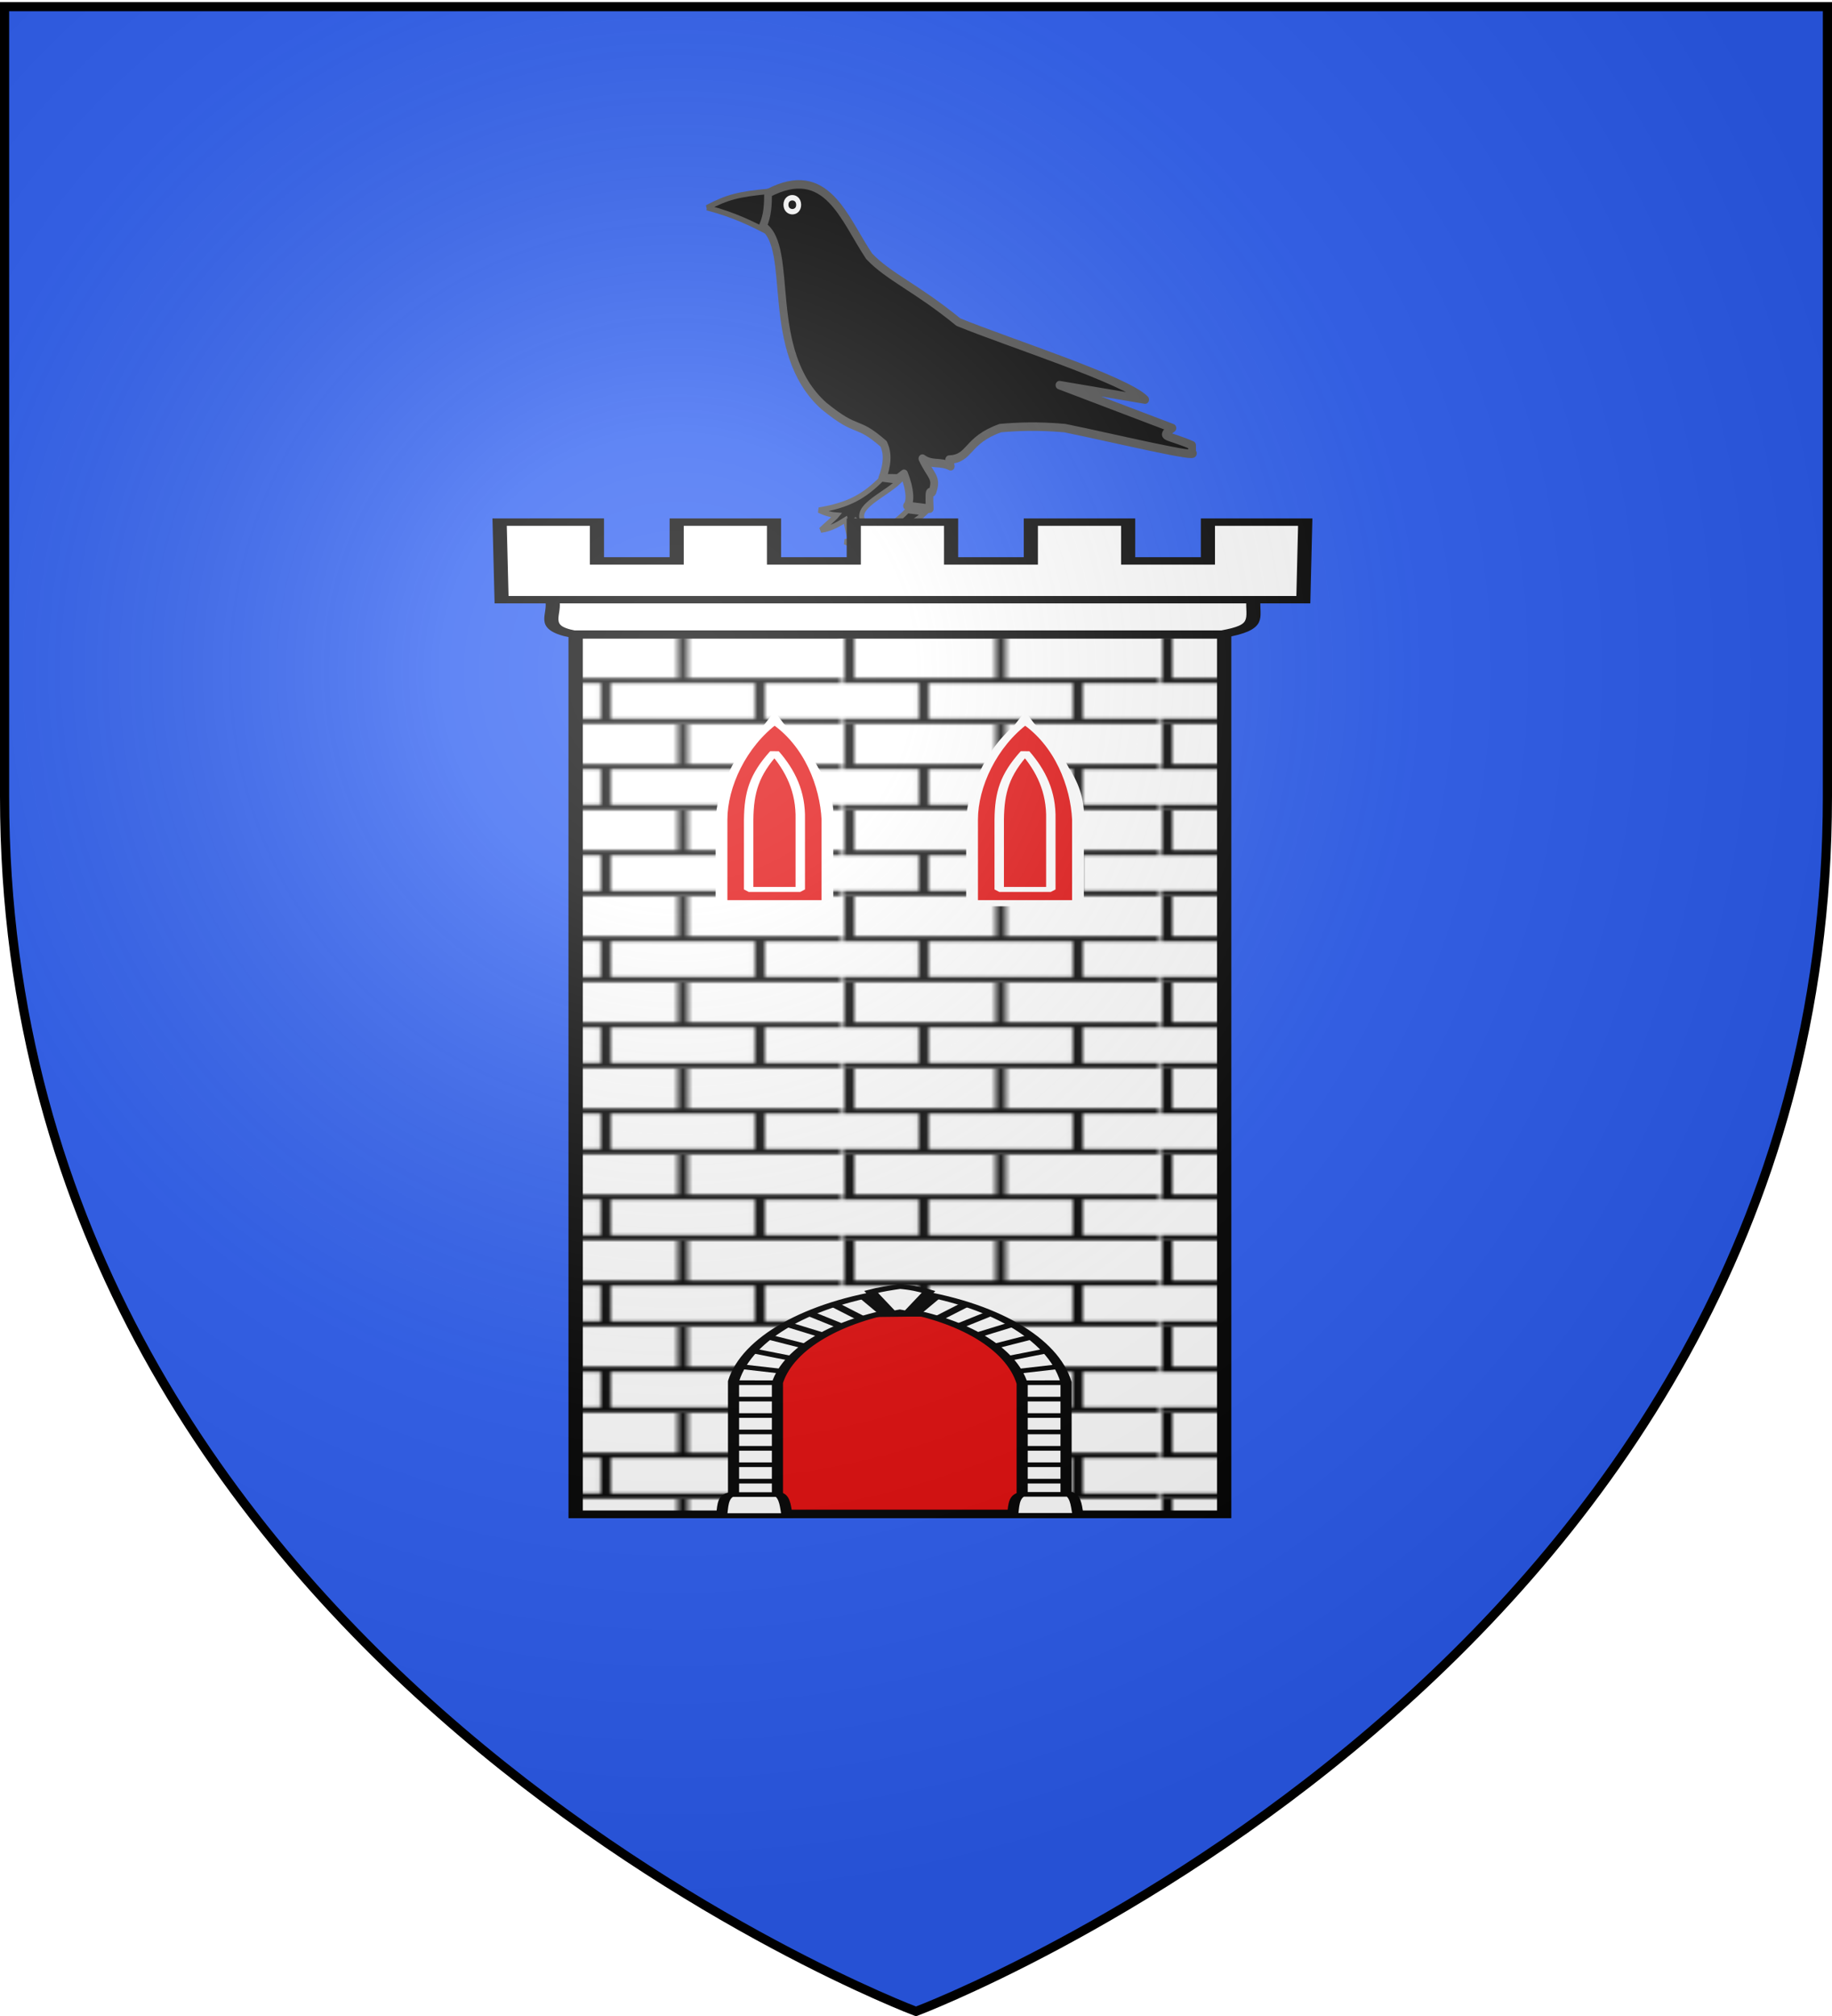
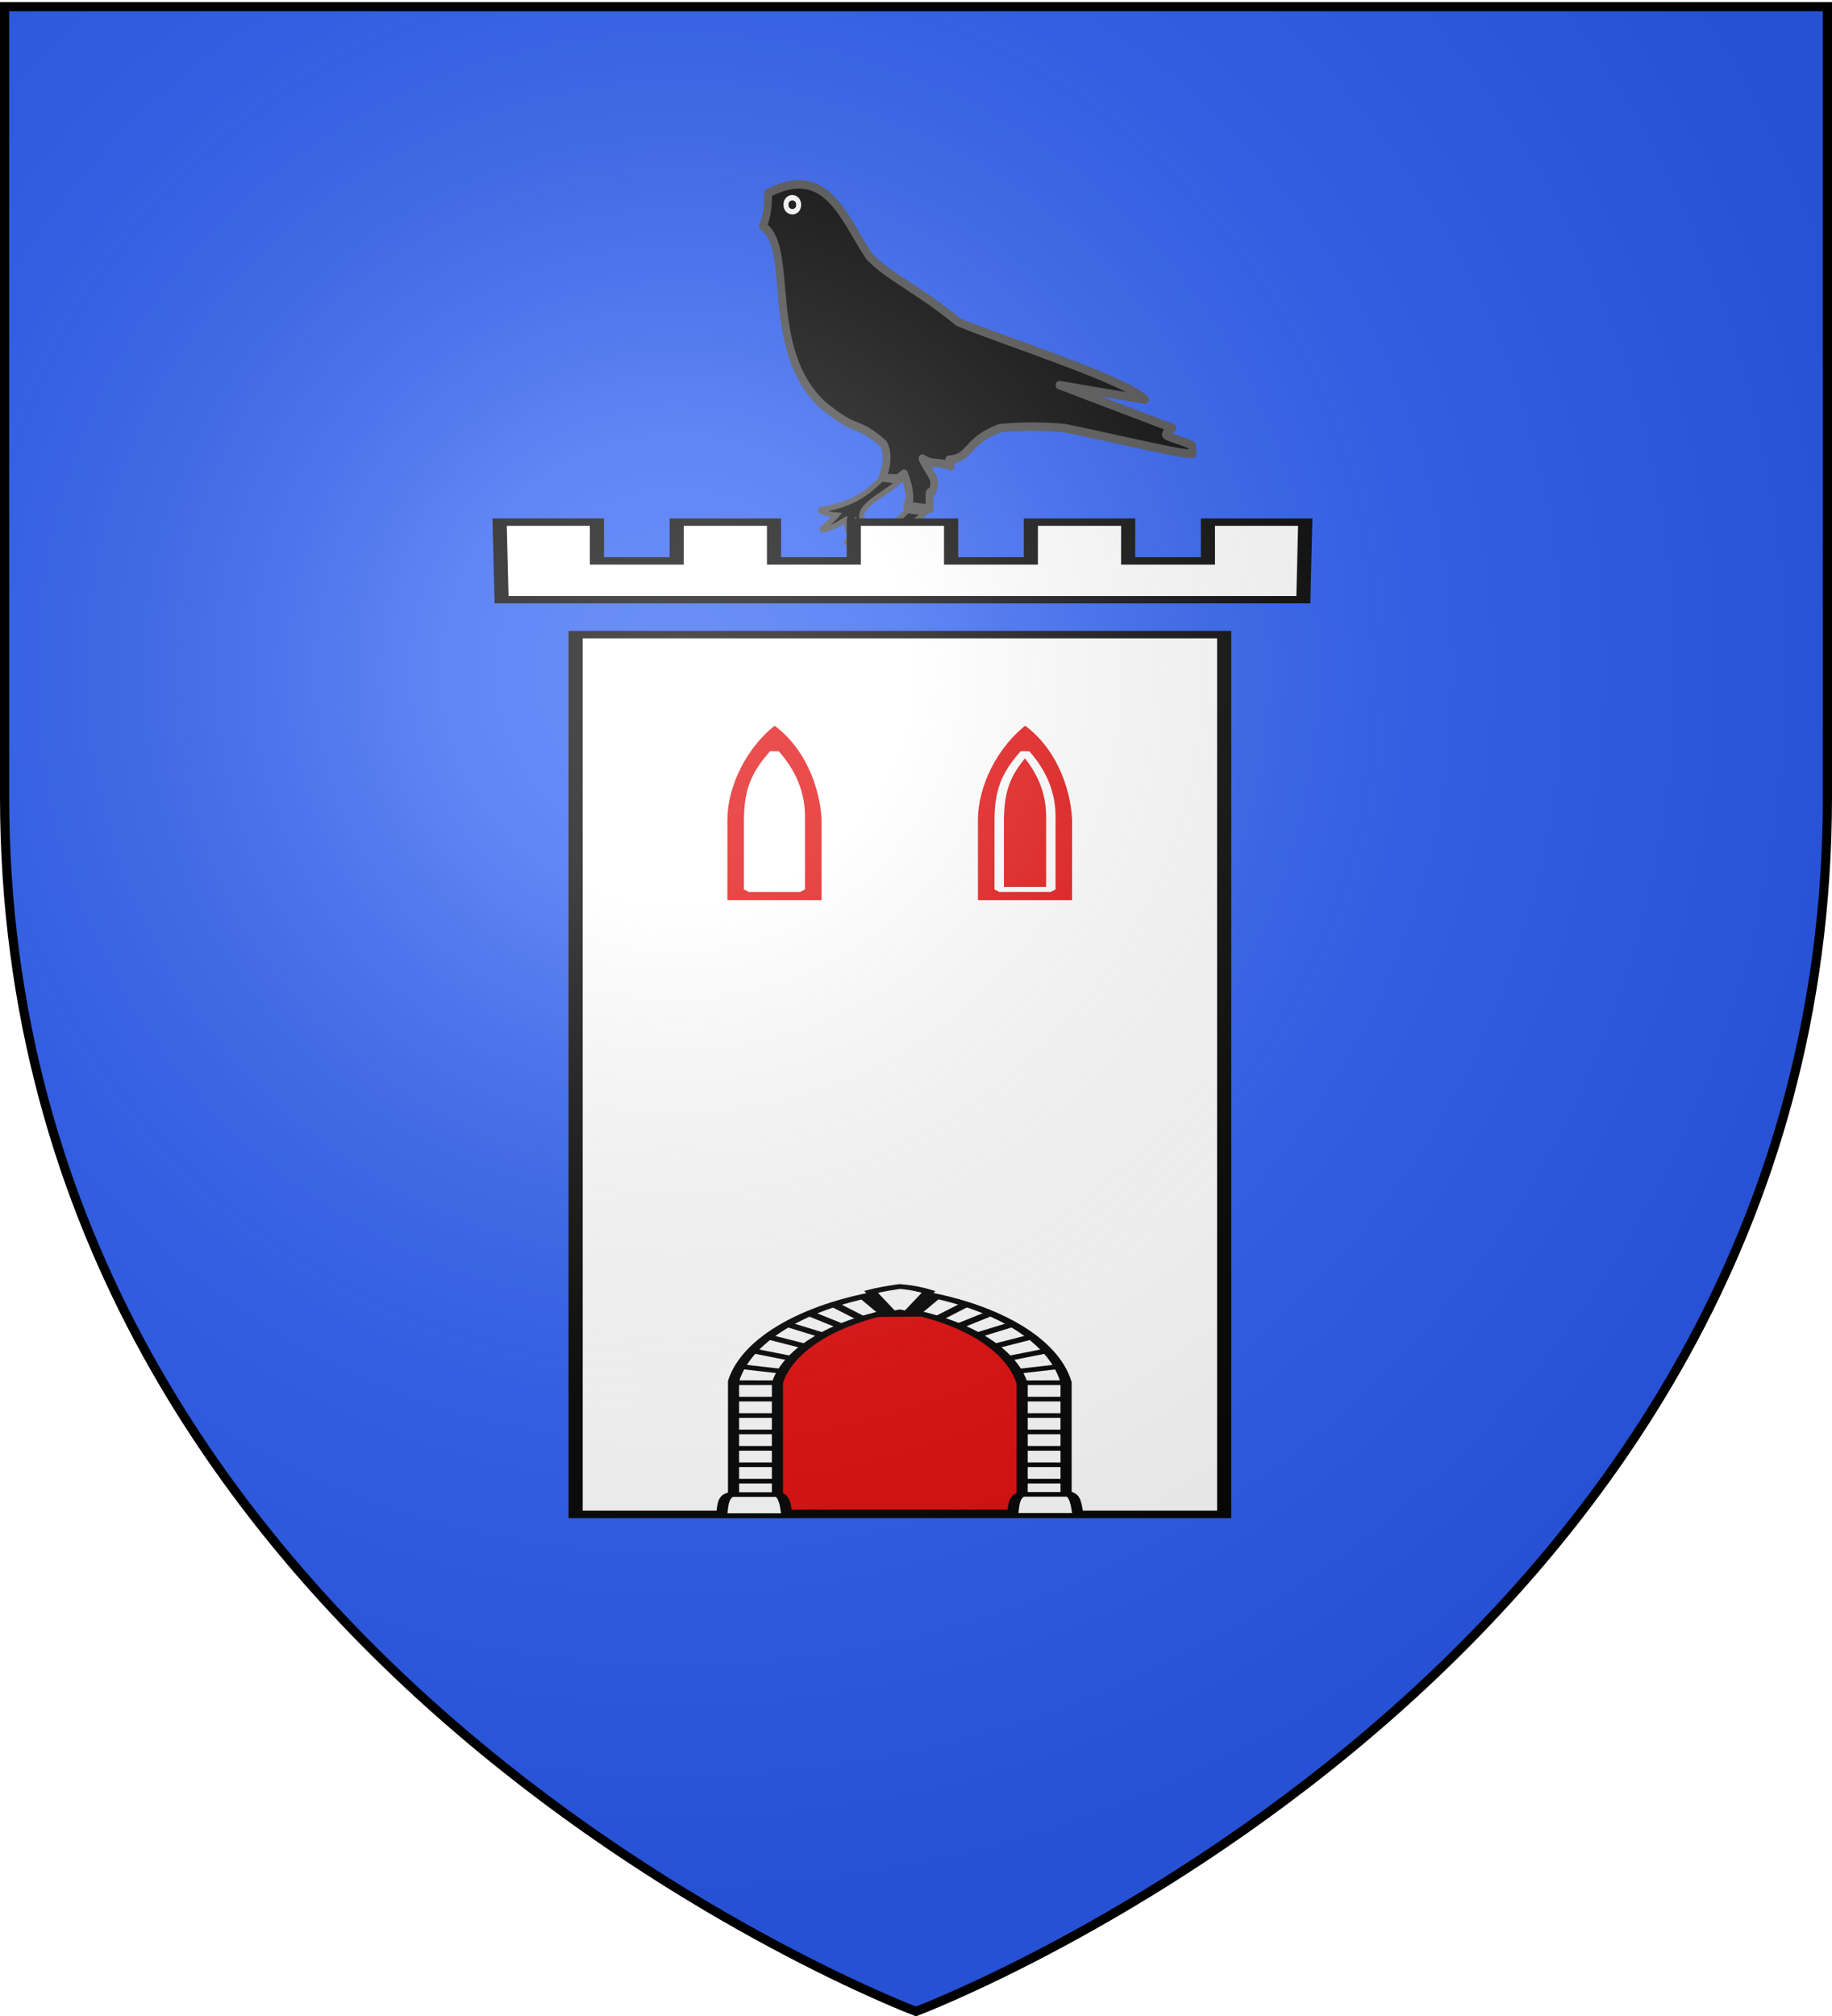
<svg xmlns="http://www.w3.org/2000/svg" xmlns:xlink="http://www.w3.org/1999/xlink" width="600" height="660" version="1.0">
  <desc>Flag of Canton of Valais (Wallis)</desc>
  <defs>
    <pattern id="f" width="63.433" height="32.822" patternTransform="translate(706.076 -110.317)" patternUnits="userSpaceOnUse">
      <path d="M1 16.188V1m45.974 15.188v15.634H15.96V16.188M31.467 1v15.188M1 31.822h61.433M1 16.188h61.433" style="fill:none;fill-opacity:1;fill-rule:evenodd;stroke:#000;stroke-width:2;stroke-linecap:square;stroke-linejoin:miter;stroke-miterlimit:4;stroke-dasharray:none;stroke-opacity:1;display:inline" />
    </pattern>
    <pattern xlink:href="#f" id="g" patternTransform="translate(706.076 -110.317)" />
    <pattern xlink:href="#f" id="h" patternTransform="translate(706.076 -110.317)" />
    <pattern xlink:href="#f" id="i" patternTransform="translate(706.076 -110.317)" />
    <pattern xlink:href="#g" id="l" patternTransform="translate(1455.798 -99.233)" />
    <pattern xlink:href="#h" id="k" patternTransform="translate(1455.798 -99.233)" />
    <pattern xlink:href="#i" id="j" patternTransform="translate(1455.798 -99.233)" />
    <pattern xlink:href="#j" id="m" patternTransform="translate(706.076 -110.317)" />
    <pattern xlink:href="#m" id="p" patternTransform="translate(706.076 -110.317)" />
    <g id="d">
      <path id="c" d="M0 0v1h.5z" transform="rotate(18 3.157 -.5)" />
      <use xlink:href="#c" width="810" height="540" transform="scale(-1 1)" />
    </g>
    <g id="e">
      <use xlink:href="#d" width="810" height="540" transform="rotate(72)" />
      <use xlink:href="#d" width="810" height="540" transform="rotate(144)" />
    </g>
    <radialGradient xlink:href="#b" id="q" cx="221.445" cy="226.331" r="300" fx="221.445" fy="226.331" gradientTransform="matrix(1.353 0 0 1.349 -77.63 -85.747)" gradientUnits="userSpaceOnUse" />
    <linearGradient id="b">
      <stop offset="0" style="stop-color:white;stop-opacity:.314" />
      <stop offset=".19" style="stop-color:white;stop-opacity:.251" />
      <stop offset=".6" style="stop-color:#6b6b6b;stop-opacity:.125" />
      <stop offset="1" style="stop-color:black;stop-opacity:.125" />
    </linearGradient>
  </defs>
  <g style="display:inline">
    <path d="M300 658.5s298.5-112.32 298.5-397.772V2.176H1.5v258.552C1.5 546.18 300 658.5 300 658.5" style="fill:#2b5df2;fill-opacity:1;fill-rule:evenodd;stroke:none;stroke-width:1px;stroke-linecap:butt;stroke-linejoin:miter;stroke-opacity:1" />
    <g style="display:inline">
      <g style="display:inline">
-         <path d="M27.757 35.243c17.33 4.185 27.644 9.219 36.686 13.404l.947-22.498c-18.714 1.642-25.301 3.197-37.633 9.094z" style="fill:#000;fill-opacity:1;fill-rule:evenodd;stroke:#4d4d4d;stroke-width:3;stroke-linecap:butt;stroke-linejoin:miter;stroke-miterlimit:4;stroke-dasharray:none;stroke-opacity:1" transform="matrix(.541 0 0 .59 216.546 47.2)" />
        <path d="M64.708 27.22c35.476-16.998 45.78 13.833 61.187 34.964 11.903 11.554 28.21 17.208 54.035 36.554 30.318 11.39 101.59 32.174 113.043 43.002l-51.856-8.038 68.34 23.839c-8.044 5.343-3.854 3.307 11.919 9.535v3.974c6.393 3.94-47.491-7.981-77.08-13.51-16.418-1.322-28.876-.795-38.937 0-20.91 6.806-17.85 16.96-30.991 17.483l.902 3.712c-6.538-3.003-11.414-.372-17.124-4.274 5.025 9.867 8.974 10.246 6.243 17.902-.884 3.641-2.586-5.17-1.844 9.91l-13.702-1.59c2.253-2.298 1.97-9.001-1.822-17.81l-3.574 2.57-9.606-.09c4.533-10.772 2.105-16.487.795-19.071-17.23-13.767-14.691-5.03-36.112-21.006-37.05-30.412-17.287-87.783-36.995-99.78 2.99-6.091 3.122-12.184 3.179-18.276z" style="fill:#000;fill-opacity:1;fill-rule:evenodd;stroke:#4d4d4d;stroke-width:4.703;stroke-linecap:butt;stroke-linejoin:round;stroke-miterlimit:4;stroke-dasharray:none;stroke-opacity:1" transform="matrix(.541 0 0 .59 216.546 47.2)" />
        <path d="M75.534 33.599c.009-5.132 7.621-5.209 7.686 0s-7.696 5.13-7.686 0z" style="fill:#000;fill-opacity:1;fill-rule:evenodd;stroke:#fff;stroke-width:3;stroke-linecap:butt;stroke-linejoin:round;stroke-miterlimit:4;stroke-dasharray:none;stroke-opacity:1" transform="matrix(.541 0 0 .59 216.546 47.2)" />
        <path d="M149.119 203.289c-10.463 9.61-19.715 14.51-37.887 17.333 5.355 2.341 8.672 2.656 10.814 2.806-1.377 1.555-6.476 5.452-9.62 8.24 6.448-.68 11.803-3.983 14.817-5.688.626 2.279.345 1.119 1.509 5.89 2.817-3.573 2-2.667 4.646-5.44 3.803 3.115 6.918 3.328 7.697 3.398-13.072-9.553 9.036-16.757 18.673-25.285zM133.4 185.748c-10.463 9.61-19.715 14.51-37.887 17.333 5.355 2.341 8.673 2.656 10.815 2.806-1.378 1.555-6.477 5.452-9.621 8.24 6.449-.68 11.803-3.983 14.817-5.688.626 2.279.345 1.119 1.509 5.89 2.818-3.573 2-2.667 4.646-5.44 3.803 3.115 6.918 3.328 7.698 3.398-13.072-9.553 9.036-16.757 18.673-25.285z" style="fill:#000;fill-opacity:1;fill-rule:evenodd;stroke:#4d4d4d;stroke-width:3;stroke-linecap:butt;stroke-linejoin:miter;stroke-miterlimit:3;stroke-dasharray:none;stroke-opacity:1;display:inline" transform="matrix(.541 0 0 .59 216.546 47.2)" />
      </g>
    </g>
    <g style="display:inline">
      <path d="M206.516 456.527V119.274H75.971v337.253z" style="fill:#fff;fill-opacity:1;stroke:#000;stroke-width:2.846;stroke-miterlimit:4;stroke-dasharray:none;stroke-opacity:1" transform="matrix(1.627 0 0 .854 64.924 105.905)" />
-       <path d="M206.516 456.527V119.274H75.971v337.253z" style="fill:url(#p);fill-opacity:1;stroke:#000;stroke-width:2.846;stroke-miterlimit:4;stroke-dasharray:none;stroke-opacity:1" transform="matrix(1.627 0 0 .854 64.924 105.905)" />
-       <path d="M71.21 105.534h141.18c-.217 7.76 1.57 10.93-6.192 13.545H75.467c-6.925-2.522-3.337-7.37-4.258-13.545z" style="fill:#fff;fill-opacity:1;stroke:#000;stroke-width:2.846;stroke-miterlimit:4;stroke-dasharray:none;stroke-opacity:1" transform="matrix(1.627 0 0 .854 64.924 105.905)" />
      <path d="m60.669 76.148.39 29.733h161.396l.381-29.733h-19.59v14.87h-16.054v-14.87h-19.59v14.87h-16.054v-14.87h-19.591v14.87h-16.053v-14.87H96.313v14.87H80.26v-14.87z" style="fill:#fff;fill-opacity:1;stroke:#000;stroke-width:2.846;stroke-miterlimit:4;stroke-dasharray:none;stroke-opacity:1" transform="matrix(1.627 0 0 .854 64.924 105.905)" />
      <path d="M140.326 379.779c11.906-.31 28.371-.612 28.371 27.54v48.404h-55.494v-46.735c-1.897-30.076 15.217-28.9 27.123-29.21z" style="fill:#e20909;fill-opacity:1;fill-rule:evenodd;stroke:#000;stroke-width:2;stroke-linecap:butt;stroke-linejoin:miter;stroke-miterlimit:4;stroke-opacity:1" transform="matrix(1.627 0 0 .854 64.924 105.905)" />
      <g style="fill:#fff;stroke:#000;stroke-width:3.044;stroke-miterlimit:4;stroke-dasharray:none;stroke-opacity:1">
        <path d="M104.029-164.904h6v-87.065l-.062-.375c-3.536-28.03-20.028-51.335-43.282-59.312l-1.937-.656-1.969.656c-23.088 7.92-39.94 30.922-43.625 58.781l-.031.406v87.565h6m6 0v-86.69c3.137-22.938 16.675-41.048 33.625-47.844 17.035 6.855 30.297 25.176 33.281 48.438v86.096" style="fill:#fff;fill-opacity:1;stroke:#000;stroke-width:3.044;stroke-miterlimit:4;stroke-dasharray:none;stroke-opacity:1" transform="matrix(1.198 0 0 .5 217.334 578.476)" />
        <path d="M19.162-176.404H31.51m-12.347-10.743H31.51M19.162-197.89H31.51m-12.347-10.743H31.51m-12.347-10.743H31.51m-12.347-10.743H31.51m-12.347-10.743H31.51m-12.347-10.743H31.51m-10.803-10.662 11.224 3.086m-7.857-13.468 11.224 5.33m-6.735-14.31 10.102 6.174m-4.77-14.31 9.54 7.014m-3.367-14.03 8.418 8.137m-1.964-14.31 7.576 9.26m.561-14.591 5.331 10.662m50 121.219H97.643m12.346-10.743H97.643m12.346-10.743H97.643m12.346-10.743H97.643m12.346-10.743H97.643m12.346-10.743H97.643m12.346-10.743H97.643m12.346-10.743H97.643m10.803-10.662-11.224 3.086m7.857-13.468-11.224 5.33m6.734-14.31-10.101 6.174m4.77-14.31-9.54 7.014m3.367-14.03-8.418 8.137m1.964-14.31-7.576 9.26m-.561-14.591-5.332 10.662" style="fill:#fff;fill-rule:evenodd;stroke:#000;stroke-width:3.044;stroke-linecap:butt;stroke-linejoin:miter;stroke-miterlimit:4;stroke-dasharray:none;stroke-opacity:1" transform="matrix(1.198 0 0 .5 217.334 578.476)" />
        <g style="fill:#fff;stroke:#000;stroke-width:3.044;stroke-miterlimit:4;stroke-dasharray:none;stroke-opacity:1">
          <path d="M15.822-164.62H33.78c-.45-4.736-.478-11.663-2.245-13.749H18.347c-2.466 1.74-2.104 9.307-2.525 13.75zM95.372-164.76h17.958c-.45-4.737-.479-11.664-2.245-13.749H97.897c-2.467 1.74-2.105 9.307-2.525 13.75z" style="fill:#fff;fill-opacity:1;fill-rule:evenodd;stroke:#000;stroke-width:3.044;stroke-linecap:butt;stroke-linejoin:miter;stroke-miterlimit:4;stroke-dasharray:none;stroke-opacity:1" transform="matrix(1.198 0 0 .5 217.334 578.476)" />
        </g>
        <path d="m62.331-296.921 2.245-.982 2.245.982 5.612-14.17c-2.031-1.464-4.343-2.786-7.857-3.508-2.619.953-5.238 1.833-7.857 3.508z" style="fill:#fff;fill-opacity:1;fill-rule:evenodd;stroke:#000;stroke-width:3.044;stroke-linecap:butt;stroke-linejoin:miter;stroke-miterlimit:4;stroke-dasharray:none;stroke-opacity:1" transform="matrix(1.198 0 0 .5 217.334 578.476)" />
      </g>
      <g style="fill:#e20909">
        <g style="fill:#e20909;stroke:#fff;stroke-width:.737;stroke-opacity:1">
          <g style="fill:#e20909;stroke:#fff;stroke-width:2.212;stroke-miterlimit:4;stroke-dasharray:none;stroke-opacity:1">
            <g style="fill:#e20909;stroke:#fff;stroke-width:1.418;stroke-miterlimit:4;stroke-dasharray:none;stroke-opacity:1">
-               <path d="M-247.78 20.553v15.69h10.394v-15.69c.25-8.225-2.834-12.876-5.197-18.924-2.397 5.976-5.026 10.846-5.197 18.924z" style="fill:#e20909;fill-opacity:1;stroke:#fff;stroke-width:1.418;stroke-miterlimit:4;stroke-dasharray:none;stroke-opacity:1" transform="matrix(3.263 0 0 1.713 1045.194 233.406)" />
              <path d="M-247.78 20.364v15.88h10.394v-15.88c-.16-6.245-1.695-14.272-5.197-18.735-3.326 4.651-5.197 12.539-5.197 18.735zm2.607 0c.036-5.216.54-8.518 2.59-12.856 1.608 3.512 2.658 7.542 2.59 12.856v13.365h-5.18z" style="fill:#e20909;fill-opacity:1;stroke:#fff;stroke-width:.945;stroke-linejoin:bevel;stroke-miterlimit:4;stroke-dasharray:none;stroke-opacity:1" transform="matrix(3.263 0 0 1.713 1045.194 233.406)" />
            </g>
          </g>
        </g>
        <g style="fill:#e20909;stroke:#fff;stroke-width:.737;stroke-opacity:1">
          <g style="fill:#e20909;stroke:#fff;stroke-width:2.212;stroke-miterlimit:4;stroke-dasharray:none;stroke-opacity:1">
            <g style="fill:#e20909;stroke:#fff;stroke-width:1.418;stroke-miterlimit:4;stroke-dasharray:none;stroke-opacity:1">
              <path d="M-247.78 20.553v15.69h10.394v-15.69c.25-8.225-2.834-12.876-5.197-18.924-2.397 5.976-5.026 10.846-5.197 18.924z" style="fill:#e20909;fill-opacity:1;stroke:#fff;stroke-width:1.418;stroke-miterlimit:4;stroke-dasharray:none;stroke-opacity:1" transform="matrix(3.263 0 0 1.713 1127.254 233.406)" />
              <path d="M-247.78 20.364v15.88h10.394v-15.88c-.16-6.245-1.695-14.272-5.197-18.735-3.326 4.651-5.197 12.539-5.197 18.735zm2.607 0c.036-5.216.54-8.518 2.59-12.856 1.608 3.512 2.658 7.542 2.59 12.856v13.365h-5.18z" style="fill:#e20909;fill-opacity:1;stroke:#fff;stroke-width:.945;stroke-linejoin:bevel;stroke-miterlimit:4;stroke-dasharray:none;stroke-opacity:1" transform="matrix(3.263 0 0 1.713 1127.254 233.406)" />
            </g>
          </g>
        </g>
      </g>
    </g>
  </g>
  <path d="M300 658.5s298.5-112.32 298.5-397.772V2.176H1.5v258.552C1.5 546.18 300 658.5 300 658.5" style="opacity:1;fill:url(#q);fill-opacity:1;fill-rule:evenodd;stroke:none;stroke-width:1px;stroke-linecap:butt;stroke-linejoin:miter;stroke-opacity:1" />
  <path d="M300 658.5S1.5 546.18 1.5 260.728V2.176h597v258.552C598.5 546.18 300 658.5 300 658.5z" style="opacity:1;fill:none;fill-opacity:1;fill-rule:evenodd;stroke:#000;stroke-width:3;stroke-linecap:butt;stroke-linejoin:miter;stroke-miterlimit:4;stroke-dasharray:none;stroke-opacity:1" />
</svg>